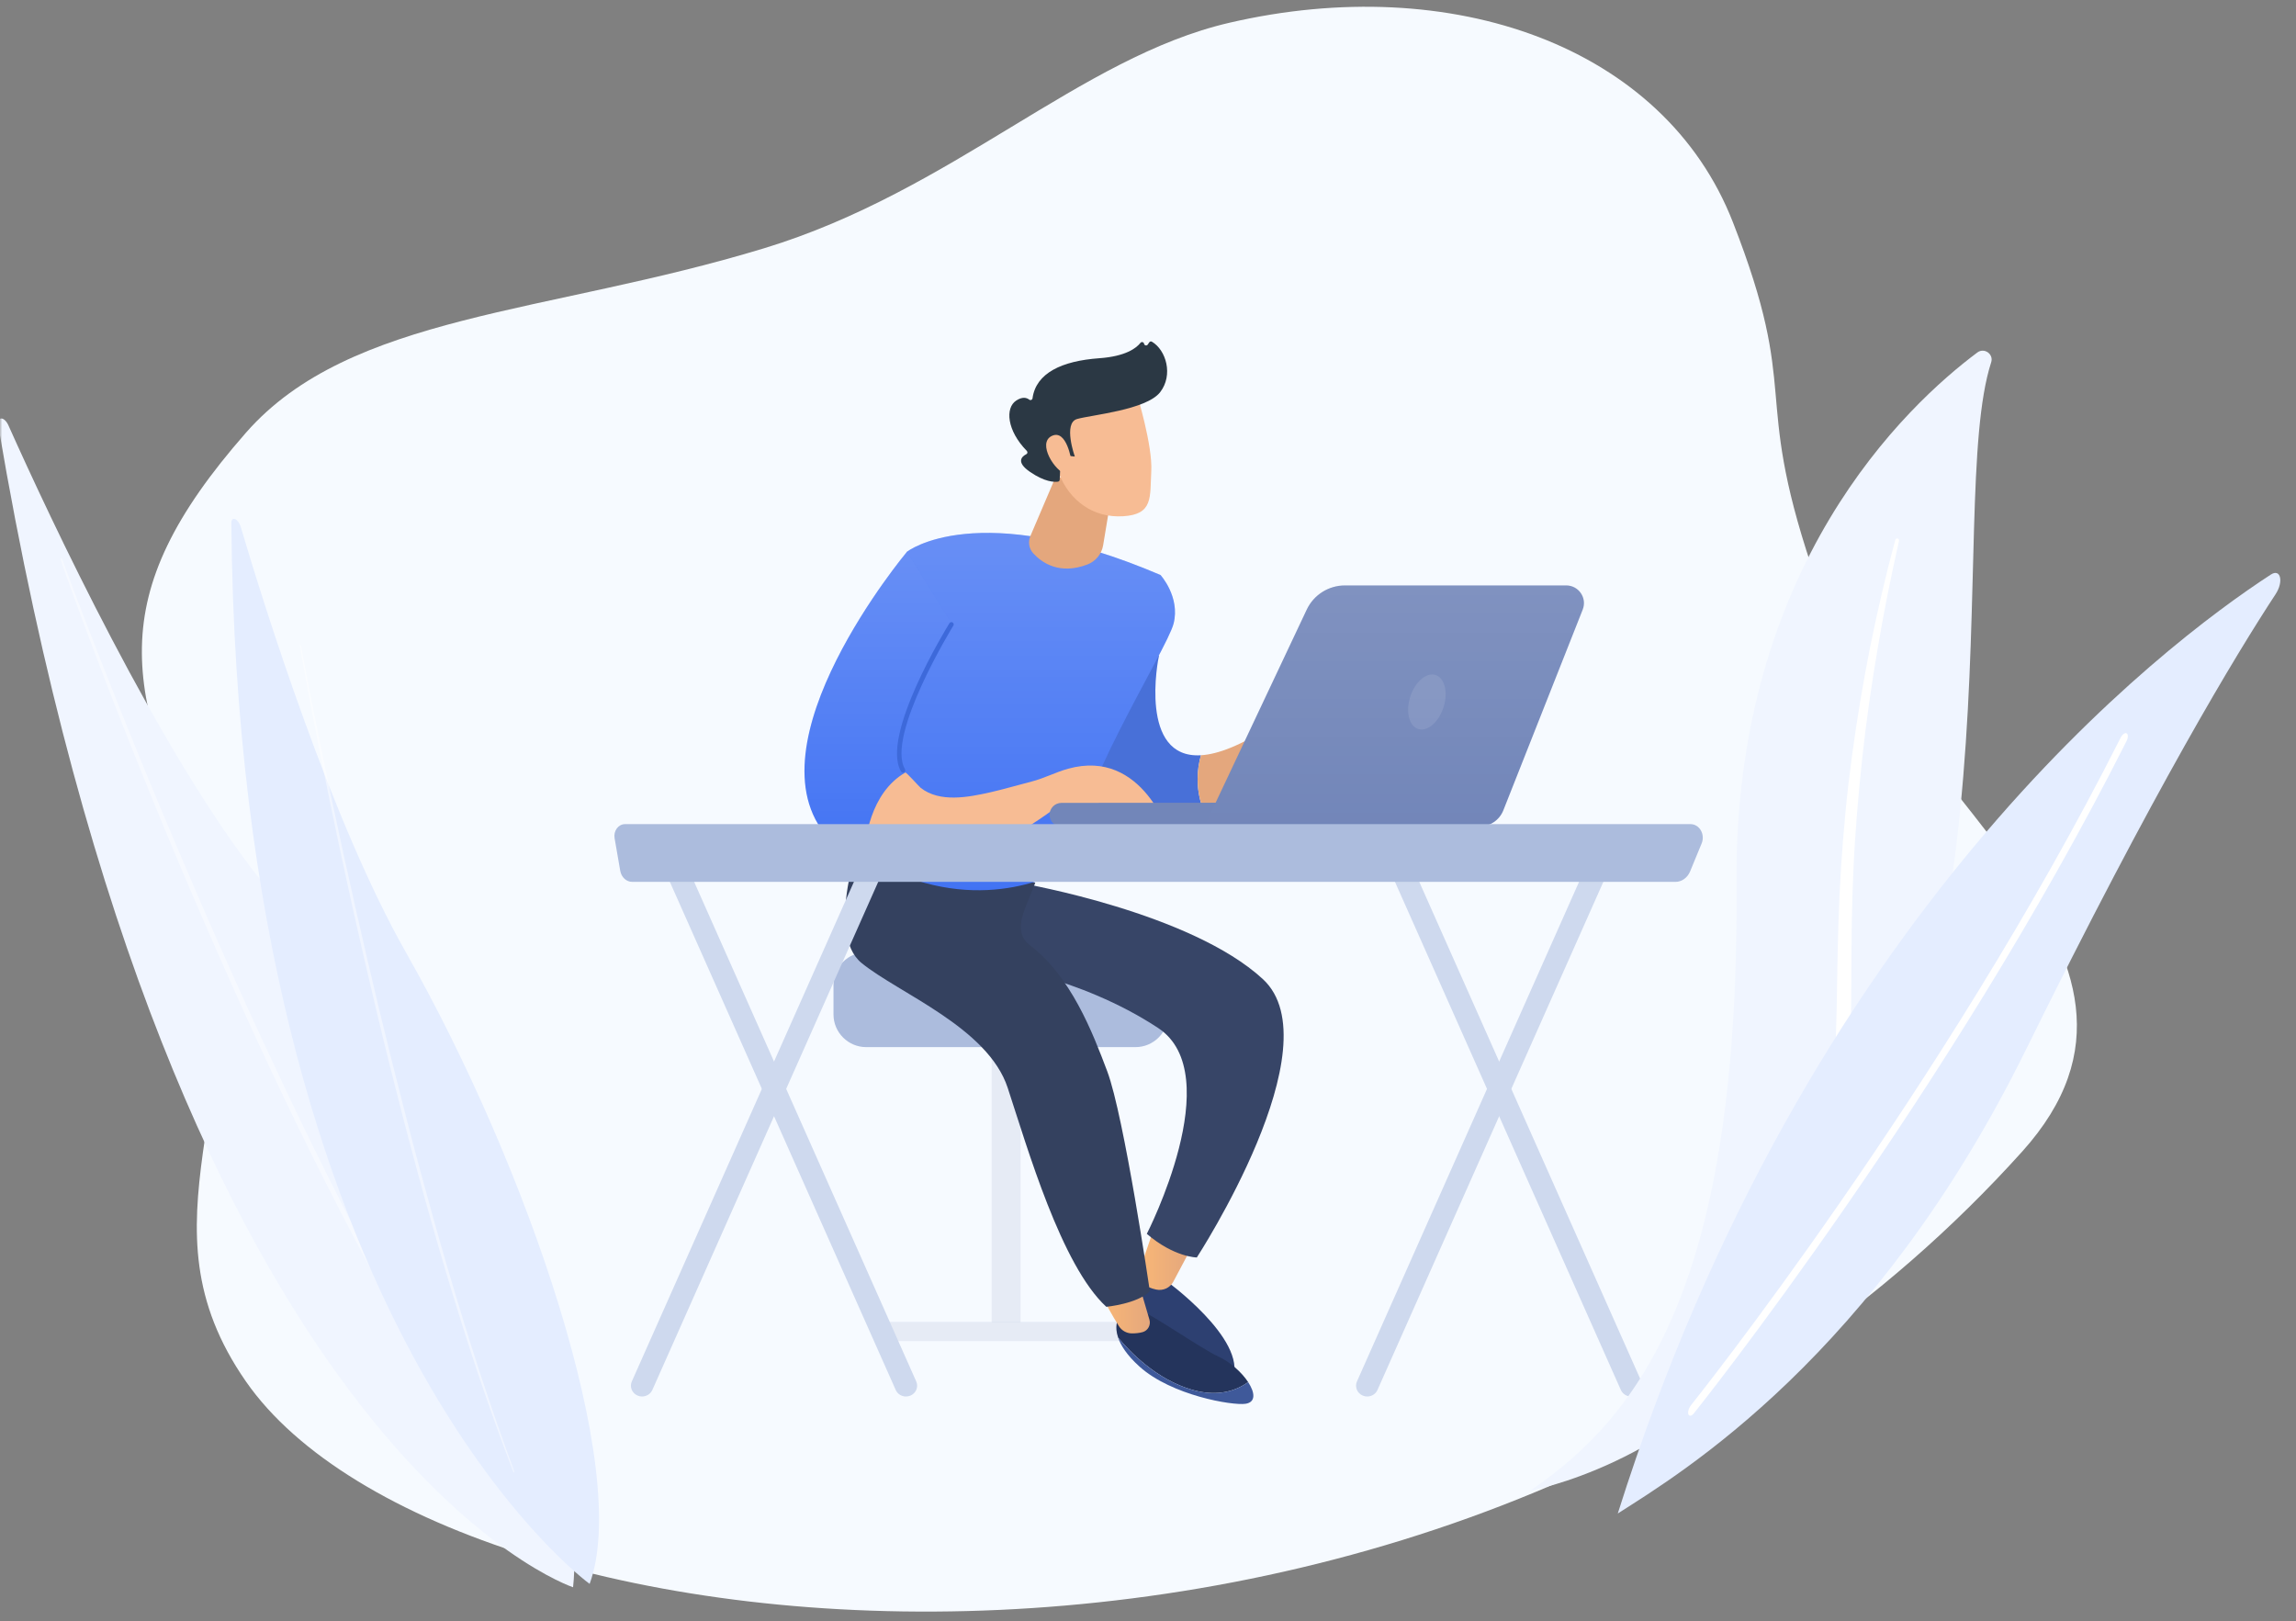
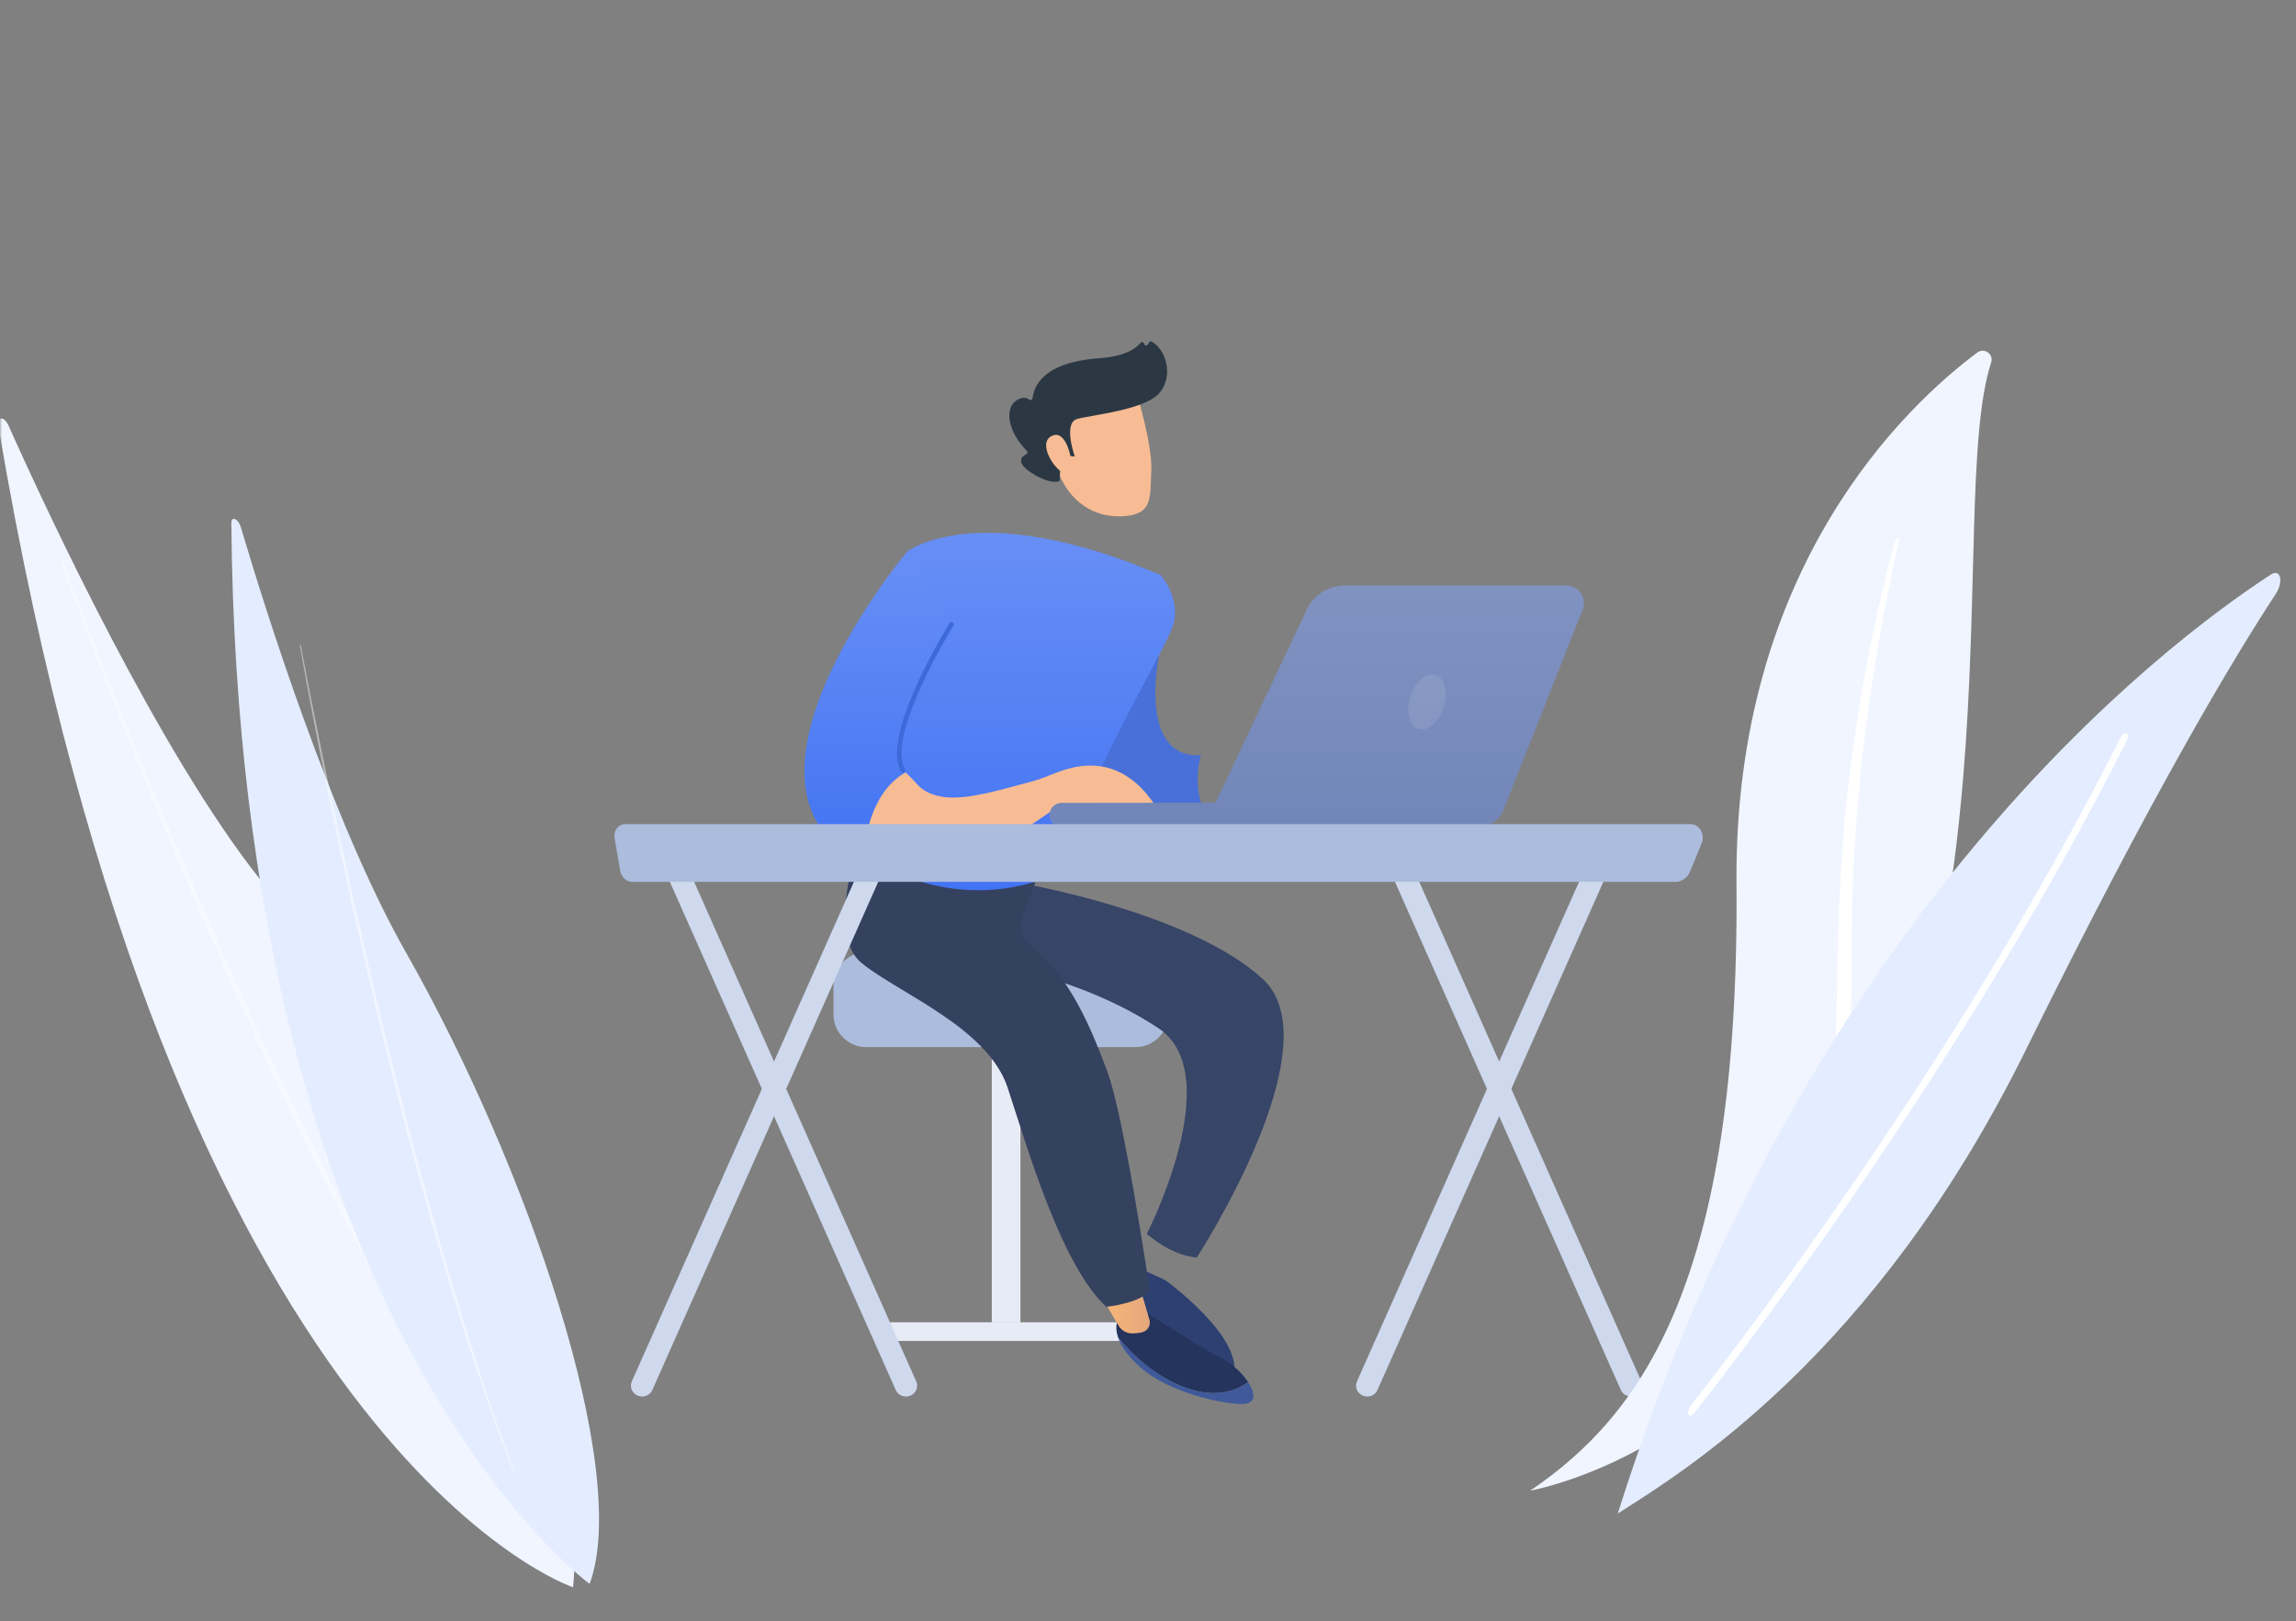
<svg xmlns="http://www.w3.org/2000/svg" width="500" height="353" viewBox="0 0 500 353" fill="none">
  <rect x="0" y="0" width="500" height="353" fill="#808080" stroke="none" />
  <mask id="mask0" mask-type="alpha" maskUnits="userSpaceOnUse" x="0" y="0" width="500" height="353">
    <rect width="500" height="352.941" fill="#C4C4C4" />
  </mask>
  <g mask="url(#mask0)">
-     <path d="M394.534 123.447C381.55 84.611 392.243 86.438 377.356 48.345C362.377 10.014 316.147 -6.278 267.695 4.962C235.14 12.514 207.484 41.56 166.427 54.056C119.115 68.455 76.283 68.336 53.57 94.219C22.054 130.132 27.195 150.448 45.938 190.611C55.431 240.008 29.183 265.799 53.57 300.859C97.757 364.385 318.034 386.622 440.356 250.789C479.686 207.115 410.518 171.259 394.534 123.447Z" fill="#F6FAFF" />
    <path d="M215.986 290.718H222.215V223.397H215.986V290.718Z" fill="#ACBCDD" />
    <path d="M215.986 290.718H222.215V223.397H215.986V290.718Z" fill="white" fill-opacity="0.7" />
    <path d="M191.825 292.016H246.373V288.548C246.373 288.225 246.112 287.963 245.788 287.963H192.455C192.107 287.963 191.825 288.246 191.825 288.593V292.016Z" fill="#ACBCDD" />
    <path d="M191.825 292.016H246.373V288.548C246.373 288.225 246.112 287.963 245.788 287.963H192.455C192.107 287.963 191.825 288.246 191.825 288.593V292.016Z" fill="white" fill-opacity="0.7" />
    <path d="M181.509 220.914C181.509 224.828 184.712 228.029 188.628 228.029H247.282C251.197 228.029 254.401 224.828 254.401 220.914V214.482C254.401 210.569 251.197 207.367 247.282 207.367H188.628C184.712 207.367 181.509 210.569 181.509 214.482V220.914Z" fill="#ACBCDD" />
    <path d="M253.79 278.791C253.79 278.791 271.574 291.605 268.485 300.212C268.485 300.212 249.027 291.821 246.675 285.211C244.325 278.601 247.072 275.681 247.072 275.681L253.79 278.791Z" fill="#2D4071" />
-     <path d="M251.117 268.053L248.208 276.456C247.768 277.724 248.208 279.167 249.343 279.885C249.912 280.245 250.689 280.576 251.749 280.815C253.246 281.155 254.793 280.464 255.515 279.108L258.993 272.561L251.117 268.053Z" fill="url(#paint0_linear)" />
    <path d="M222.816 192.421C222.816 192.421 259.345 198.749 275.015 213.217C290.684 227.684 260.632 273.835 260.632 273.835C260.632 273.835 255.708 273.804 249.741 268.693C249.741 268.693 267.56 233.984 252.204 223.861C234.939 212.481 215.043 209.919 215.043 209.919L222.462 193.535L222.816 192.421Z" fill="#374567" />
    <path d="M265.396 295.45C261.485 293.641 250.41 285.894 248.544 285.55C246.676 285.209 243.44 287.401 243.44 287.401C243.44 287.401 242.653 288.816 243.495 291.285C246.095 294.43 251.866 300.421 259.625 302.655C265.332 304.297 269.324 302.768 271.811 300.975C270.44 298.893 268.002 296.657 265.396 295.45Z" fill="#24345C" />
    <path d="M259.624 302.658C251.865 300.425 246.094 294.433 243.494 291.288C244.063 292.956 245.376 295.105 248.181 297.626C255.138 303.875 268.422 306.128 271.251 305.694C273.518 305.347 273.305 303.255 271.808 300.978C269.322 302.769 265.331 304.3 259.624 302.658Z" fill="#3F599A" />
    <path d="M240.123 281.934C240.166 283.011 242.369 286.706 243.657 288.777C244.269 289.762 245.341 290.363 246.501 290.368C247.237 290.37 248.082 290.306 248.849 290.085C250.003 289.754 250.649 288.527 250.312 287.376L247.796 278.791L240.123 281.934Z" fill="url(#paint1_linear)" />
    <path d="M187.654 181.462C187.654 181.462 179.541 203.143 187.654 209.737C195.767 216.331 215.119 223.753 219.443 236.885C223.766 250.018 231.103 275.541 240.92 284.58C240.92 284.58 247.818 283.911 250.4 281.165C250.4 281.165 244.807 243.064 241.121 233.287C237.928 224.82 233.221 212.599 224.203 205.77C221.622 203.816 222.072 200.718 223.269 197.71L225.449 192.233L187.654 181.462Z" fill="#34415F" />
    <path d="M261.533 164.469C247.932 165.289 252.169 143.569 252.414 142.704L231.77 157.278C231.77 157.278 232.862 168.894 250.027 174.986C254.37 176.528 258.338 176.596 261.848 175.841C260.351 171.482 260.656 167.567 261.533 164.469Z" fill="#4870D8" />
-     <path d="M287.834 157.93C282.764 154.405 277.022 157.93 277.022 157.93C270.245 162.361 265.231 164.244 261.533 164.467C260.655 167.566 260.351 171.48 261.848 175.841C269.441 174.209 274.872 168.717 277.233 165.9C278.082 164.886 279.588 164.71 280.627 165.53C281.682 166.362 282.707 167.503 282.521 168.703C282.155 171.071 284.904 171.823 285.111 170.964C285.317 170.106 284.17 165.017 284.17 165.017C284.17 165.017 289.666 170.541 291.812 172.665C293.958 174.788 296.656 172.665 296.656 172.665C296.656 172.665 292.903 161.455 287.834 157.93Z" fill="#E4A77D" />
    <path d="M197.521 120.144C197.521 120.144 212.76 108.14 252.726 125.215C252.726 125.215 257.049 129.982 255.576 135.792C254.104 141.603 233.29 173.929 233.389 188.428C233.389 188.428 218.351 198.729 197.38 190.98C197.38 190.98 187.941 153.327 197.521 120.144Z" fill="#4273F3" />
    <path d="M197.521 120.144C197.521 120.144 212.76 108.14 252.726 125.215C252.726 125.215 257.049 129.982 255.576 135.792C254.104 141.603 233.29 173.929 233.389 188.428C233.389 188.428 218.351 198.729 197.38 190.98C197.38 190.98 187.941 153.327 197.521 120.144Z" fill="url(#paint2_linear)" fill-opacity="0.2" />
-     <path d="M229.855 103.915L224.387 116.728C223.844 118 224.078 119.479 225.013 120.498C226.902 122.559 230.736 125.239 236.804 122.926C238.609 122.237 239.917 120.641 240.232 118.735L242.559 104.691L229.855 103.915Z" fill="#E4A77D" />
    <path d="M197.151 168.236C192.741 160.659 207.691 136.468 207.691 136.468L197.522 120.144C197.522 120.144 162.259 162.26 180.352 182.451C182.946 185.345 185.767 187.077 188.7 187.927C189.433 177.38 193.778 171.362 197.151 168.236Z" fill="#4273F3" />
    <path d="M197.151 168.236C192.741 160.659 207.691 136.468 207.691 136.468L197.522 120.144C197.522 120.144 162.259 162.26 180.352 182.451C182.946 185.345 185.767 187.077 188.7 187.927C189.433 177.38 193.778 171.362 197.151 168.236Z" fill="url(#paint3_linear)" fill-opacity="0.2" />
    <path d="M196.784 168.227C196.568 168.29 196.33 168.201 196.211 167.998C191.701 160.251 206.141 136.714 206.759 135.715C206.904 135.482 207.212 135.407 207.448 135.552C207.683 135.697 207.756 136.007 207.611 136.242C207.462 136.481 192.866 160.262 197.076 167.494C197.215 167.733 197.134 168.04 196.895 168.179C196.859 168.2 196.822 168.216 196.784 168.227Z" fill="#3D69DA" />
    <path d="M232.605 167.402C229.899 168.153 227.382 169.498 224.663 170.189C221.645 170.958 218.66 171.86 215.62 172.545C210.891 173.609 204.668 174.83 200.515 171.58C200.165 171.305 197.348 168.122 197.151 168.237C189.609 172.593 188.143 182.775 188.143 187.714C201.892 195.232 223.515 180.592 229.339 176.314C230.297 175.61 231.484 175.306 232.662 175.466C235.044 175.792 239.15 176.232 241.315 175.746C244.482 175.034 249.851 186.01 254.801 182.173C254.801 182.174 249.018 162.852 232.605 167.402Z" fill="#F7BC94" />
    <path d="M247.574 85.803C247.574 85.803 251.028 96.986 250.715 102.618C250.402 108.251 251.204 112.017 244.605 112.422C238.007 112.827 232.913 108.995 230.582 103.09C230.582 103.09 226.912 93.982 228.343 90.579C229.774 87.177 247.574 85.803 247.574 85.803Z" fill="#F7BC94" />
    <path d="M233.242 99.327L234.061 99.418C234.061 99.418 231.461 92.127 234.559 91.243C237.656 90.358 249.657 89.275 252.654 85.393C255.542 81.652 253.944 76.224 250.848 74.41C250.653 74.295 250.399 74.364 250.272 74.553L249.946 75.033C249.722 75.362 249.212 75.251 249.144 74.859C249.08 74.488 248.603 74.355 248.369 74.651C247.456 75.81 245.132 77.6 239.387 78.011C231.237 78.594 225.597 81.237 224.851 86.742C224.804 87.09 224.409 87.241 224.131 87.026C223.582 86.6 222.656 86.327 221.278 87.246C218.879 88.845 219.243 93.729 223.612 98.199C223.819 98.411 223.777 98.769 223.512 98.902C222.577 99.372 221.128 100.576 224.294 102.752C227.532 104.977 229.592 105.003 230.383 104.892C230.597 104.862 230.756 104.689 230.767 104.475L231.01 99.55C231.022 99.295 231.248 99.104 231.501 99.132L233.242 99.327Z" fill="#2B3844" />
    <path d="M233.328 100.374C233.328 100.374 232.316 93.363 229.05 94.933C225.782 96.502 229.783 102.742 232.211 103.271L233.328 100.374Z" fill="#F7BC94" />
-     <path d="M222.605 188.643C222.647 188.644 222.69 188.645 222.732 188.644L278.218 187.786C279.589 187.765 280.679 186.692 280.652 185.389C280.626 184.086 279.487 183.026 278.119 183.07L222.634 183.928C221.263 183.948 220.173 185.021 220.199 186.324C220.226 187.587 221.292 188.601 222.605 188.643Z" fill="#8190AF" />
    <path d="M231.026 180.019C231.071 180.021 231.114 180.023 231.159 180.021L289.044 179.958C290.474 179.956 291.634 178.796 291.632 177.365C291.63 175.934 290.466 174.752 289.038 174.779L231.153 174.842C229.721 174.844 228.563 176.003 228.565 177.435C228.567 178.821 229.658 179.952 231.026 180.019Z" fill="#7286B9" />
    <path d="M341.082 127.489H292.874C289.319 127.489 286.081 129.54 284.565 132.756L262.28 179.989H322.188C324.479 179.989 326.539 178.588 327.382 176.46L344.663 132.752C345.662 130.227 343.798 127.489 341.082 127.489Z" fill="#7286B9" />
    <path d="M341.082 127.489H292.874C289.319 127.489 286.081 129.54 284.565 132.756L262.28 179.989H322.188C324.479 179.989 326.539 178.588 327.382 176.46L344.663 132.752C345.662 130.227 343.798 127.489 341.082 127.489Z" fill="url(#paint4_linear)" fill-opacity="0.1" />
    <path opacity="0.1" d="M307.119 151.708C306.074 154.953 306.847 158.102 308.844 158.746C310.84 159.388 313.305 157.28 314.35 154.035C315.396 150.79 314.623 147.641 312.626 146.997C310.629 146.355 308.162 148.465 307.119 151.708Z" fill="white" />
    <path d="M355.208 304.112C355.529 304.112 355.854 304.051 356.167 303.92C357.401 303.407 357.971 302.023 357.44 300.829L306.424 186.073C305.894 184.879 304.464 184.329 303.228 184.84C301.995 185.353 301.424 186.737 301.956 187.931L352.972 302.689C353.369 303.579 354.267 304.112 355.208 304.112Z" fill="#CED9EE" />
    <path d="M297.738 304.112C298.681 304.112 299.577 303.578 299.974 302.687L350.99 187.929C351.522 186.735 350.951 185.351 349.717 184.838C348.484 184.324 347.052 184.874 346.522 186.071L295.506 300.826C294.974 302.02 295.545 303.404 296.779 303.918C297.092 304.051 297.417 304.112 297.738 304.112Z" fill="#CED9EE" />
    <path d="M197.295 304.112C197.616 304.112 197.941 304.05 198.254 303.92C199.488 303.406 200.058 302.022 199.526 300.828L148.512 186.07C147.981 184.876 146.553 184.326 145.317 184.837C144.084 185.351 143.513 186.735 144.045 187.929L195.061 302.687C195.454 303.578 196.352 304.112 197.295 304.112Z" fill="#CED9EE" />
    <path d="M139.825 304.112C140.768 304.112 141.664 303.578 142.061 302.687L193.077 187.929C193.609 186.735 193.038 185.351 191.804 184.838C190.571 184.324 189.139 184.874 188.609 186.071L137.593 300.826C137.061 302.02 137.632 303.404 138.866 303.918C139.176 304.051 139.504 304.112 139.825 304.112Z" fill="#CED9EE" />
    <path d="M133.839 182.526C133.709 181.774 133.887 180.995 134.322 180.404C134.758 179.813 135.408 179.47 136.092 179.47H368.173C369.073 179.47 369.914 179.983 370.398 180.833C370.883 181.682 370.949 182.751 370.57 183.665L368.058 189.756C367.481 191.151 366.233 192.044 364.861 192.044H137.685C136.409 192.044 135.31 191.03 135.067 189.627L133.839 182.526Z" fill="#ACBCDD" />
    <path d="M-0.367 92.695C-0.715 90.638 0.924 90.605 1.842 92.653C10.709 112.451 34.745 163.952 56.735 191.624C92.541 236.686 128.687 309.029 124.798 345.653C124.797 345.658 37.504 316.873 -0.367 92.695Z" fill="#F0F5FF" />
    <path opacity="0.43" d="M13.238 121.907C13.437 122.542 13.628 123.068 13.822 123.632L14.409 125.295L15.602 128.619C16.404 130.832 17.221 133.038 18.038 135.244C19.681 139.655 21.346 144.052 23.035 148.447C26.417 157.23 29.908 165.962 33.459 174.67C37.005 183.379 40.663 192.03 44.398 200.623C48.141 209.22 51.932 217.779 55.848 226.257C63.664 243.209 71.877 259.865 80.539 275.983C84.902 283.999 89.344 291.913 93.949 299.569C98.572 307.185 103.306 314.605 108.198 321.625C108.305 321.778 108.428 321.803 108.473 321.682C108.518 321.566 108.472 321.35 108.371 321.196L108.369 321.19C103.577 313.987 98.919 306.514 94.39 298.815C89.854 291.129 85.482 283.191 81.194 275.155C76.906 267.113 72.743 258.924 68.657 250.654C64.571 242.384 60.628 233.981 56.704 225.56C48.888 208.702 41.454 191.535 34.236 174.248C30.635 165.601 27.113 156.906 23.659 148.175C21.93 143.813 20.218 139.443 18.532 135.059L16.026 128.475L14.791 125.178L14.183 123.529C13.988 122.987 13.773 122.404 13.613 121.93L13.585 121.85C13.52 121.659 13.392 121.519 13.298 121.541C13.203 121.557 13.179 121.721 13.238 121.907Z" fill="white" />
    <path d="M50.382 113.92C50.368 112.308 51.89 112.932 52.433 114.764C57.677 132.475 72.225 178.931 88.448 207.493C114.862 253.999 137.501 320.203 128.405 344.917C128.405 344.917 51.849 289.653 50.382 113.92Z" fill="#E4EDFF" />
    <path opacity="0.43" d="M65.319 140.579C65.397 141.113 65.479 141.561 65.559 142.039L65.807 143.457L66.313 146.29C66.657 148.182 67.011 150.071 67.367 151.965C68.082 155.752 68.814 159.54 69.562 163.333C71.062 170.919 72.64 178.514 74.264 186.113C75.883 193.713 77.583 201.318 79.344 208.921C81.105 216.519 82.909 224.121 84.804 231.71C88.58 246.88 92.656 262.007 97.087 276.936C99.329 284.383 101.634 291.794 104.075 299.083C106.532 306.358 109.083 313.538 111.778 320.498C111.838 320.654 111.922 320.723 111.964 320.656C112.006 320.59 111.994 320.417 111.937 320.265L111.936 320.26C109.328 313.206 106.835 306.021 104.451 298.727C102.061 291.44 99.806 284.041 97.619 276.61C95.431 269.179 93.343 261.686 91.315 254.178C89.287 246.665 87.367 239.118 85.464 231.567C81.678 216.455 78.183 201.292 74.844 186.128C73.18 178.545 71.575 170.966 70.022 163.389C69.241 159.599 68.476 155.815 67.729 152.032L66.625 146.36L66.084 143.526L65.82 142.112C65.737 141.65 65.642 141.15 65.577 140.748L65.565 140.681C65.537 140.517 65.461 140.36 65.393 140.338C65.329 140.314 65.297 140.423 65.319 140.579Z" fill="white" />
    <path d="M433.619 78.899C434.201 77.105 432.113 75.637 430.603 76.762C415.282 88.194 377.6 123.365 378.155 192.385C378.854 278.977 357.53 308.12 333.242 324.612C333.242 324.612 364.653 319.131 387.365 289.679C443.133 217.376 423.307 110.753 433.619 78.899Z" fill="#F0F5FF" />
    <path d="M413.548 117.772C411.788 125.622 410.184 133.5 408.866 141.43C407.507 149.348 406.387 157.308 405.516 165.289C404.673 173.275 403.981 181.273 403.626 189.289C403.236 197.305 403.189 205.329 403.169 213.387C403.103 221.437 403.084 229.549 402.241 237.684C401.407 245.799 399.597 253.948 396.366 261.516C395.56 263.403 394.714 265.283 393.767 267.09C392.852 268.916 391.861 270.705 390.835 272.475C388.766 276.005 386.462 279.4 383.917 282.606C378.81 289.01 372.74 294.624 366.119 299.308C365.421 299.801 364.459 299.631 363.969 298.927C363.488 298.237 363.643 297.289 364.308 296.788L364.311 296.784C365.888 295.599 367.454 294.396 368.958 293.126C369.721 292.503 370.454 291.849 371.202 291.209C371.923 290.542 372.67 289.898 373.368 289.208C376.21 286.495 378.862 283.584 381.283 280.487C386.154 274.327 390.137 267.401 393.238 260.173C394.75 256.542 395.989 252.805 396.941 248.983C397.889 245.162 398.549 241.26 398.988 237.315C399.866 229.424 399.952 221.394 400.076 213.346C400.21 205.295 400.399 197.203 400.914 189.132C401.161 185.097 401.483 181.067 401.874 177.044C402.057 175.031 402.283 173.023 402.501 171.015C402.738 169.009 402.989 167.002 403.255 165.002C404.332 156.995 405.651 149.026 407.217 141.11C408.823 133.203 410.632 125.339 412.744 117.562C412.803 117.338 413.033 117.21 413.252 117.271C413.467 117.335 413.594 117.556 413.548 117.772Z" fill="white" />
    <path d="M352.303 329.588C366.091 320.784 408.24 295.497 441.254 228.46C469.132 171.851 487.019 142.387 495.552 129.399C497.358 126.652 496.652 123.733 494.52 125.122C471.01 140.423 393.487 199.09 352.303 329.588Z" fill="#E4EDFF" />
    <path d="M367.63 307.807C367.638 307.876 367.655 307.937 367.678 307.995C367.858 308.473 368.398 308.374 368.882 307.773C369.432 307.089 424.192 238.546 463.087 161.411C463.461 160.668 463.476 159.902 463.122 159.692C462.766 159.486 462.173 159.921 461.799 160.664C423.188 237.24 368.774 305.351 368.228 306.031C367.803 306.562 367.56 307.307 367.63 307.807Z" fill="white" />
  </g>
  <defs>
    <linearGradient id="paint0_linear" x1="248.039" y1="274.477" x2="258.992" y2="274.477" gradientUnits="userSpaceOnUse">
      <stop stop-color="#F9B776" />
      <stop offset="1" stop-color="#E4A77D" />
    </linearGradient>
    <linearGradient id="paint1_linear" x1="240.122" y1="284.579" x2="250.401" y2="284.579" gradientUnits="userSpaceOnUse">
      <stop stop-color="#F9B776" />
      <stop offset="1" stop-color="#E4A77D" />
    </linearGradient>
    <linearGradient id="paint2_linear" x1="224.554" y1="116.044" x2="224.554" y2="193.868" gradientUnits="userSpaceOnUse">
      <stop stop-color="white" />
      <stop offset="1" stop-color="white" stop-opacity="0" />
    </linearGradient>
    <linearGradient id="paint3_linear" x1="191.44" y1="120.144" x2="191.44" y2="187.927" gradientUnits="userSpaceOnUse">
      <stop stop-color="white" />
      <stop offset="1" stop-color="white" stop-opacity="0" />
    </linearGradient>
    <linearGradient id="paint4_linear" x1="303.608" y1="127.489" x2="303.608" y2="179.989" gradientUnits="userSpaceOnUse">
      <stop stop-color="white" />
      <stop offset="1" stop-color="white" stop-opacity="0" />
    </linearGradient>
  </defs>
</svg>